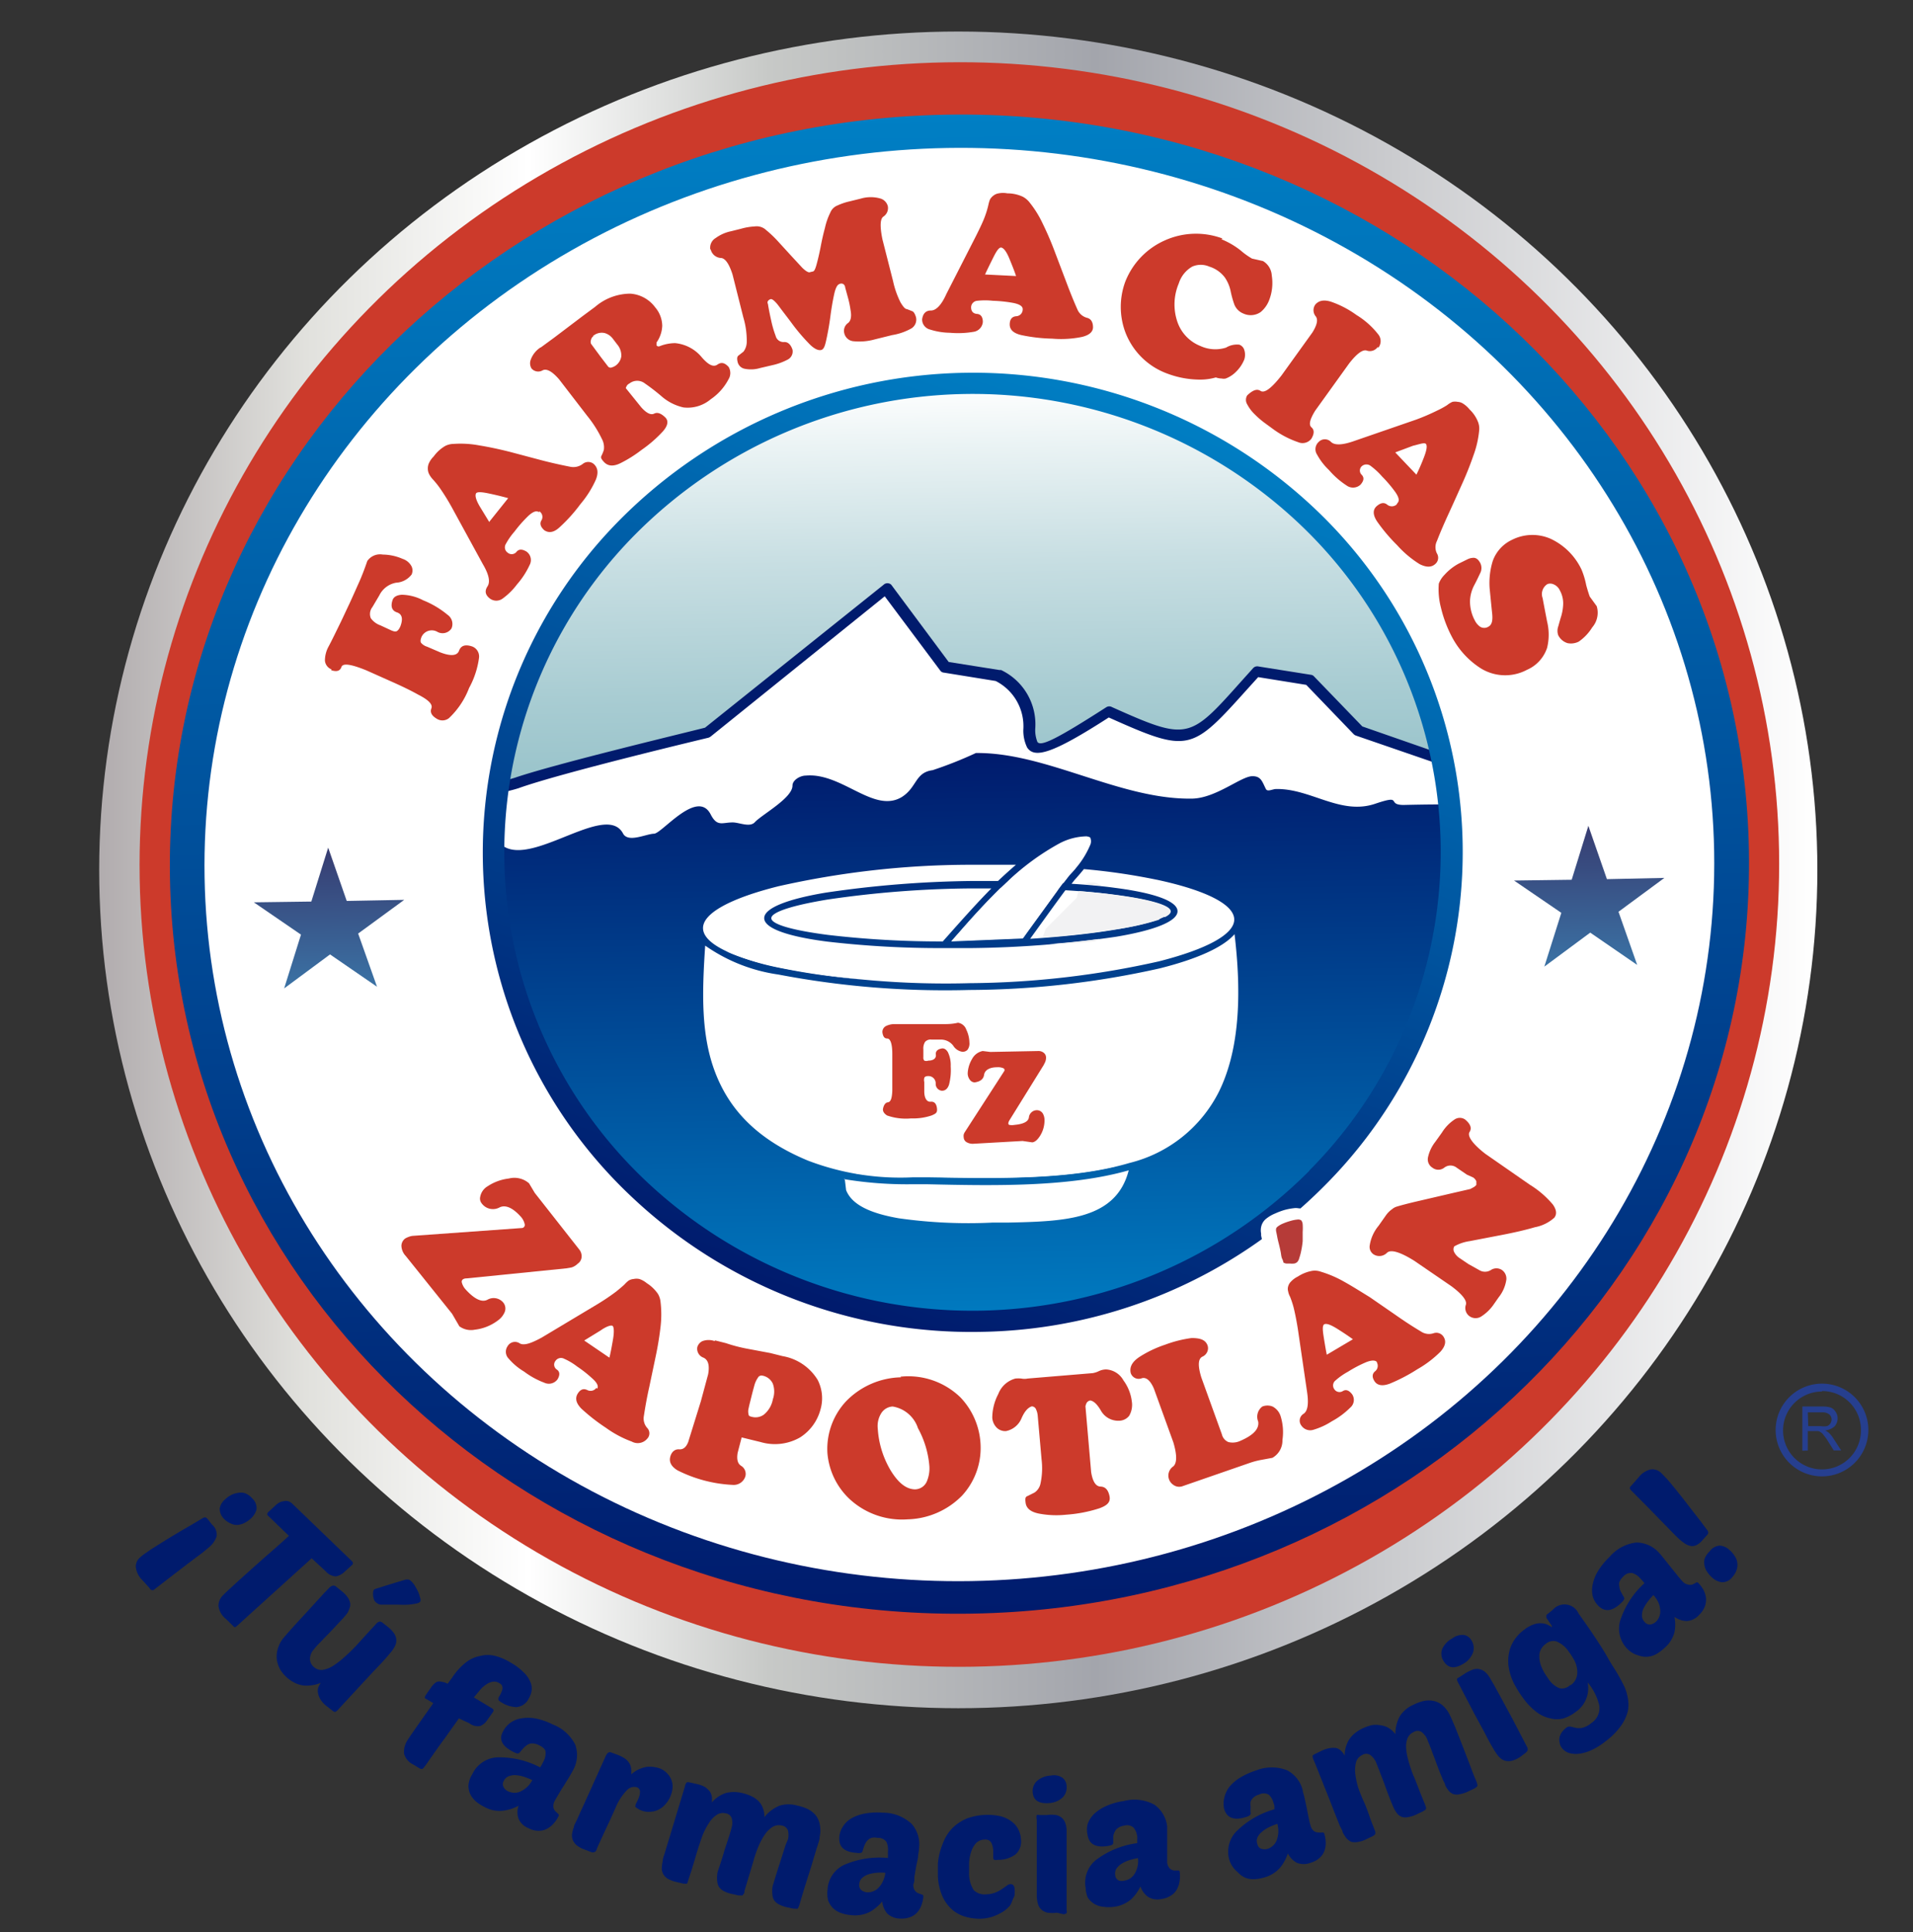
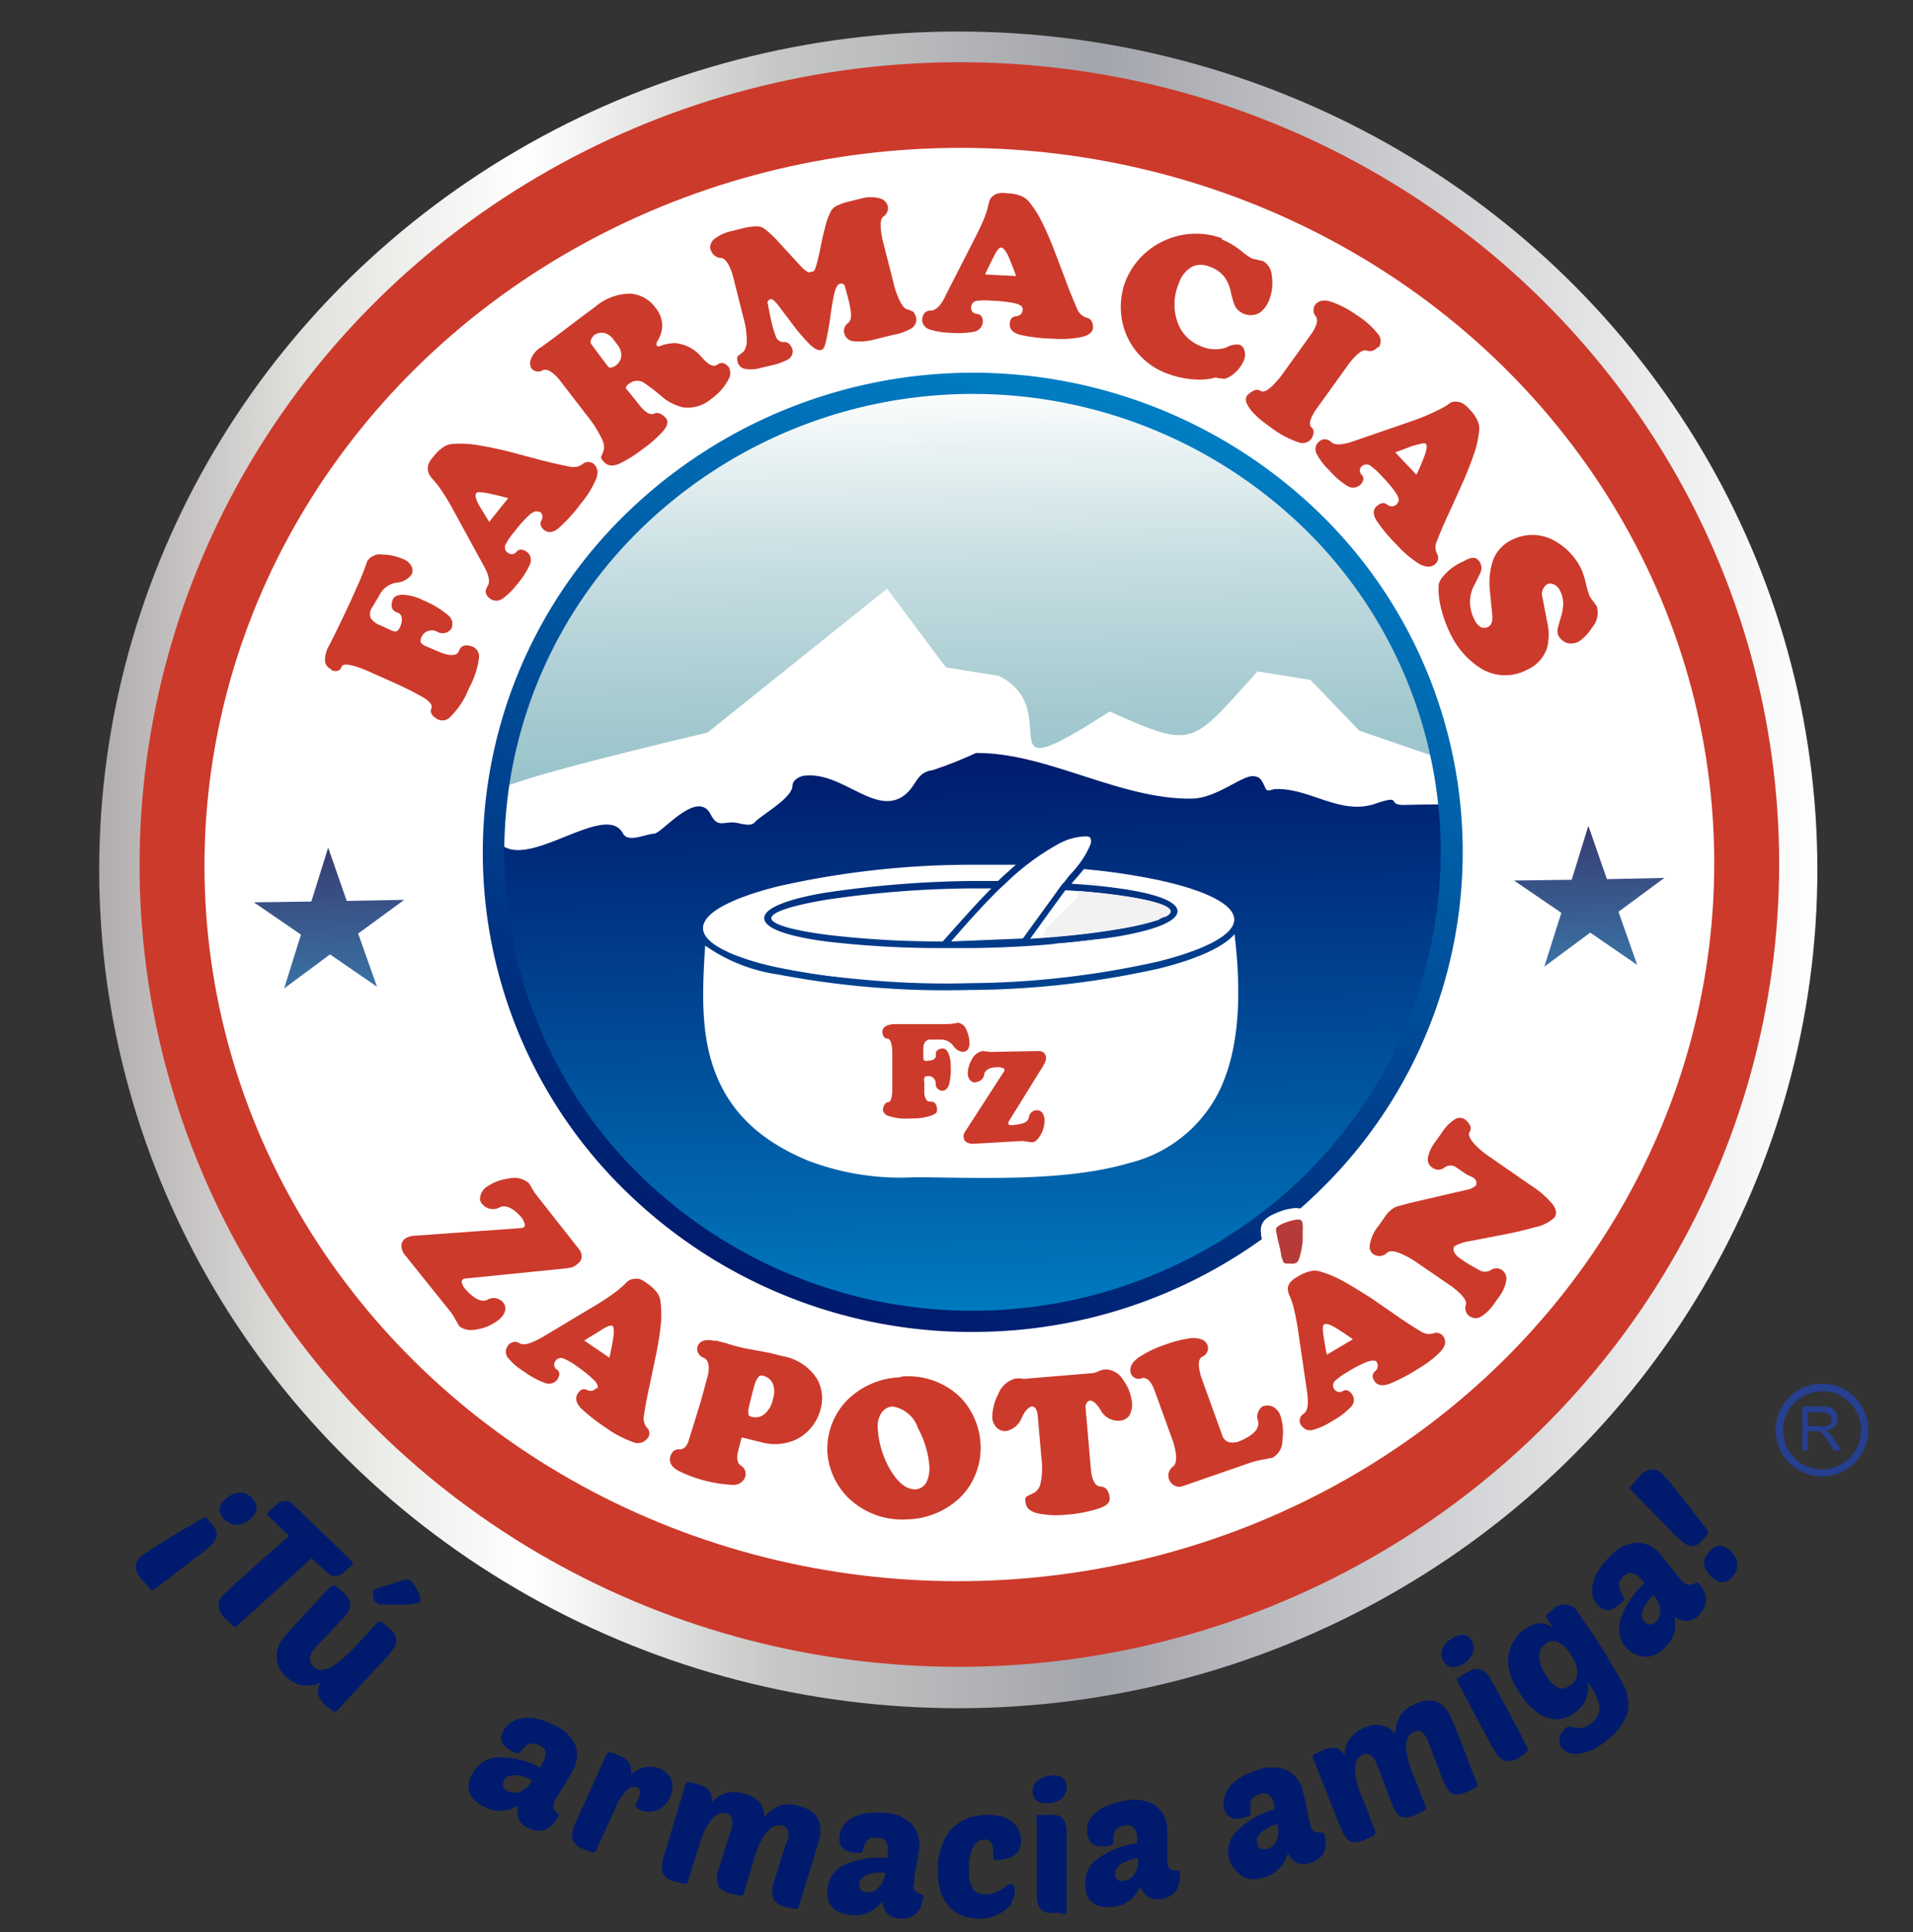
<svg xmlns="http://www.w3.org/2000/svg" xmlns:xlink="http://www.w3.org/1999/xlink" viewBox="0 0 123.81 125">
  <rect x="0" y="0" width="123.81" height="125" fill="#333333" stroke="none" />
  <linearGradient id="a" gradientUnits="userSpaceOnUse" x1="6.42" x2="117.62" y1="56.28" y2="56.28">
    <stop offset="0" stop-color="#b1acae" />
    <stop offset=".12" stop-color="#e1e1dd" />
    <stop offset=".25" stop-color="#fff" />
    <stop offset=".39" stop-color="#c7c9c7" />
    <stop offset=".58" stop-color="#a3a5ac" />
    <stop offset=".75" stop-color="#cacbce" />
    <stop offset="1" stop-color="#fff" />
  </linearGradient>
  <linearGradient id="b" gradientTransform="matrix(1 -.017 .017 1 120.48 -210.83)" gradientUnits="userSpaceOnUse" x1="-62.98" x2="-62.98" y1="314.17" y2="217.18">
    <stop offset="0" stop-color="#001b6d" />
    <stop offset="1" stop-color="#007fc4" />
  </linearGradient>
  <linearGradient id="c" gradientTransform="matrix(1 -.017 .017 1 120.48 -210.83)" gradientUnits="userSpaceOnUse" x1="-103.82" x2="-103.82" y1="262.49" y2="274.36">
    <stop offset="0" stop-color="#373469" />
    <stop offset="1" stop-color="#3b7aac" />
  </linearGradient>
  <linearGradient id="d" x1="-22.25" x2="-22.25" xlink:href="#c" y1="262.49" y2="274.37" />
  <linearGradient id="e" gradientTransform="matrix(1 -.017 .017 1 120.48 -210.83)" gradientUnits="userSpaceOnUse" x1="-62.12" x2="-62.12" y1="295.27" y2="234.58">
    <stop offset="0" stop-color="#72acb6" />
    <stop offset=".21" stop-color="#75aeb8" />
    <stop offset=".37" stop-color="#7fb4bd" />
    <stop offset=".53" stop-color="#90bec6" />
    <stop offset=".67" stop-color="#a8ccd2" />
    <stop offset=".81" stop-color="#c7dee2" />
    <stop offset=".94" stop-color="#ecf4f5" />
    <stop offset="1" stop-color="#fff" />
  </linearGradient>
  <clipPath id="f">
    <path clip-rule="evenodd" d="m62.42 24.8c17.13-.3 31.25 13.05 31.58 29.81s-13.4 30.58-30.53 30.87-31.24-13-31.53-29.8 13.36-30.58 30.48-30.88z" />
  </clipPath>
  <linearGradient id="g" gradientTransform="matrix(1 -.017 .017 1 120.48 -210.83)" gradientUnits="userSpaceOnUse" x1="-108.65" x2="-18.46" y1="258.85" y2="258.85">
    <stop offset="0" stop-color="#fff" />
    <stop offset="1" stop-color="#fff" />
  </linearGradient>
  <linearGradient id="h" x1="-61.49" x2="-61.49" xlink:href="#b" y1="258.56" y2="296.75" />
  <linearGradient id="i" gradientTransform="matrix(.94 .34 -.34 .94 199.7 -624.78)" x1="104.19" x2="104.19" xlink:href="#b" y1="716.82" y2="654.56" />
  <linearGradient id="j" x1="12.7" x2="12.7" xlink:href="#b" y1="102.92" y2="96.58" />
  <linearGradient id="k" x1="18.49" x2="18.49" xlink:href="#b" y1="105.28" y2="97.15" />
  <linearGradient id="l" x1="22.58" x2="22.58" xlink:href="#b" y1="110.77" y2="102.16" />
  <linearGradient id="m" x1="30.25" x2="30.25" xlink:href="#b" y1="114.45" y2="107.11" />
  <linearGradient id="n" x1="33.87" x2="33.87" xlink:href="#b" y1="118.47" y2="111.15" />
  <linearGradient id="o" x1="40.23" x2="40.23" xlink:href="#b" y1="119.85" y2="113.39" />
  <linearGradient id="p" x1="47.97" x2="47.97" xlink:href="#b" y1="123.48" y2="115.31" />
  <linearGradient id="q" x1="56.68" x2="56.68" xlink:href="#b" y1="124.15" y2="117.33" />
  <linearGradient id="r" x1="63.37" x2="63.37" xlink:href="#b" y1="124.14" y2="117.42" />
  <linearGradient id="s" x1="67.95" x2="67.95" xlink:href="#b" y1="123.73" y2="114.84" />
  <linearGradient id="t" x1="73.35" x2="73.35" xlink:href="#b" y1="123.44" y2="116.46" />
  <linearGradient id="u" x1="82.36" x2="82.36" xlink:href="#b" y1="121.49" y2="114.29" />
  <linearGradient id="v" x1="90.32" x2="90.32" xlink:href="#b" y1="119.15" y2="109.9" />
  <linearGradient id="w" x1="96.09" x2="96.09" xlink:href="#b" y1="113.96" y2="105.74" />
  <linearGradient id="x" x1="101.49" x2="101.49" xlink:href="#b" y1="113.45" y2="103.82" />
  <linearGradient id="y" x1="106.68" x2="106.68" xlink:href="#b" y1="107.23" y2="99.8" />
  <linearGradient id="z" x1="108.97" x2="108.97" xlink:href="#b" y1="102.38" y2="95.07" />
  <ellipse cx="62.02" cy="56.28" fill="url(#a)" rx="55.6" ry="54.24" />
  <ellipse cx="62.1" cy="55.91" fill="#cc3a2b" rx="53.05" ry="51.9" transform="matrix(1 -.017 .017 1 -.96 1.08)" />
-   <path d="m62.94 104.4c28.21-.48 50.72-22.6 50.25-49.37s-23.71-48.1-51.93-47.61-50.72 22.58-50.26 49.37 23.72 48.1 51.94 47.61z" fill="url(#b)" fill-rule="evenodd" />
  <ellipse cx="62.1" cy="55.91" fill="#fff" rx="48.85" ry="46.36" transform="matrix(1 -.017 .017 1 -.96 1.08)" />
  <g fill-rule="evenodd">
    <path d="m21.46 43.31a.67.67 0 0 1 -.43-.56 1.89 1.89 0 0 1 .23-.91c.22-.41.45-.89.71-1.42s.47-1 .64-1.35c.24-.52.45-1 .63-1.4s.36-.87.53-1.37a1 1 0 0 1 1-.42 3.3 3.3 0 0 1 1.29.28 1 1 0 0 1 .58.49.63.63 0 0 1 0 .52 1.35 1.35 0 0 1 -1 .53 1.5 1.5 0 0 0 -1.09.82l-.45.76a.72.72 0 0 0 -.1.72 1.29 1.29 0 0 0 .62.46l.69.32c.16.07.28.1.36.06s.16-.13.24-.31c.19-.5.11-.8-.22-.91s-.43-.39-.27-.83c.08-.18.27-.29.59-.31a3.09 3.09 0 0 1 1.38.36 5.89 5.89 0 0 1 1.58.94.72.72 0 0 1 .25.88.69.69 0 0 1 -.93.21.73.73 0 0 0 -1 .32c-.09.21-.1.36 0 .44a.8.8 0 0 0 .35.21l.86.37c.68.26 1.09.22 1.21-.11s.4-.43.86-.27a.69.69 0 0 1 .43.74 5.57 5.57 0 0 1 -.64 1.94 5.24 5.24 0 0 1 -1.3 1.95.68.68 0 0 1 -.78.05c-.34-.2-.46-.42-.36-.68s-.19-.55-.86-.89q-.64-.36-1.65-.81l-1.68-.75c-1-.41-1.54-.49-1.63-.23s-.3.33-.67.21zm13.46-10.22a.43.43 0 0 1 .12.58q-.18.3.18.63c.3.21.64.15 1-.19a10.24 10.24 0 0 0 1.35-1.5 6.58 6.58 0 0 0 1-1.59c.17-.44.12-.76-.14-1a.56.56 0 0 0 -.72 0 1 1 0 0 1 -.8.18c-.61-.12-1.25-.26-1.93-.44l-2-.53c-.68-.17-1.33-.31-1.95-.41a6.57 6.57 0 0 0 -1.67-.1 1.24 1.24 0 0 0 -.54.13 2.41 2.41 0 0 0 -.75.68 1.48 1.48 0 0 0 -.32.46.85.85 0 0 0 -.06.36.78.78 0 0 0 .08.32 1.5 1.5 0 0 0 .23.33 5.6 5.6 0 0 1 .47.58 14.12 14.12 0 0 1 .78 1.26l2 3.66q.59 1 .3 1.44t.15.78a.69.69 0 0 0 .84 0 4.34 4.34 0 0 0 .92-.91 5.18 5.18 0 0 0 .82-1.26.67.67 0 0 0 -.2-.86c-.28-.17-.49-.17-.64 0a.4.4 0 0 1 -.58.07.42.42 0 0 1 -.12-.57 4.41 4.41 0 0 1 .56-.8 8.56 8.56 0 0 1 .88-1c.3-.28.53-.37.69-.26zm-3.27.66-.61-1c-.23-.4-.3-.66-.24-.81s.43-.1.9 0 .87.2 1.19.29l-1.24 1.55zm3.35-11.27.86-.63 1.85-1.4.81-.6a3.51 3.51 0 0 1 2.28-.85 2.18 2.18 0 0 1 1.6.88 1.88 1.88 0 0 1 .46 1.2 2 2 0 0 1 -.37 1.08v.18a.16.16 0 0 0 .2.06 2.77 2.77 0 0 1 1-.2 2.54 2.54 0 0 1 1.74.93c.42.48.74.64 1 .46s.47-.12.72.14a.77.77 0 0 1 0 .81 3.55 3.55 0 0 1 -1.15 1.29 2.31 2.31 0 0 1 -1.77.53 3.22 3.22 0 0 1 -1.38-.69 13.05 13.05 0 0 0 -1.11-.86.81.81 0 0 0 -1 0 .42.42 0 0 0 -.16.13.89.89 0 0 0 -.08.17l1 1.24c.34.38.62.52.84.41s.46 0 .71.24.15.56-.13.89a8.2 8.2 0 0 1 -1.4 1.22 8.19 8.19 0 0 1 -1.35.85c-.46.23-.82.21-1.08-.07s-.19-.33-.15-.43a2.32 2.32 0 0 0 .14-.35 1.13 1.13 0 0 0 -.12-.7 7.59 7.59 0 0 0 -.96-1.51l-1.81-2.35c-.45-.52-.81-.72-1.07-.59a.57.57 0 0 1 -.72-.12.65.65 0 0 1 -.06-.54 1.6 1.6 0 0 1 .64-.82zm3.42-.74a.39.39 0 0 0 -.17.25.37.37 0 0 0 0 .25l.62.84.49.64a.21.21 0 0 0 .24.05.83.83 0 0 0 .25-.12.9.9 0 0 0 .36-.59 1.1 1.1 0 0 0 -.26-.77l-.29-.38a1 1 0 0 0 -.52-.36.86.86 0 0 0 -.76.19zm7.58-5.59a.72.72 0 0 0 .64.54c.29 0 .55.38.77 1.07l.7 2.78a5.25 5.25 0 0 1 .22 1.56 1.07 1.07 0 0 1 -.21.65l-.32.25c-.1.07-.11.21-.06.42a.58.58 0 0 0 .46.44 2.07 2.07 0 0 0 1-.05l.77-.18a3.92 3.92 0 0 0 1-.36.59.59 0 0 0 .32-.65c-.12-.35-.31-.51-.56-.49a.52.52 0 0 1 -.53-.4 6.67 6.67 0 0 1 -.29-1c-.09-.4-.16-.75-.21-1.07a.17.17 0 0 1 0-.18.31.31 0 0 1 .2-.13c.1 0 .29.16.54.5s.56.73.89 1.18a12.56 12.56 0 0 0 1 1.17c.31.33.58.48.79.45s.28-.3.37-.72.18-.9.25-1.44.15-1 .24-1.42.2-.64.34-.69a.27.27 0 0 1 .26 0 .29.29 0 0 1 .12.22l.2.73a6.21 6.21 0 0 1 .15.75c.08.43 0 .71-.18.83a.62.62 0 0 0 -.22.68.67.67 0 0 0 .62.49 3.73 3.73 0 0 0 1.34-.12l1.13-.28a3.75 3.75 0 0 0 1.26-.44.67.67 0 0 0 .28-.73c-.07-.22-.15-.35-.25-.38l-.33-.13c-.13 0-.27-.19-.42-.44a5.79 5.79 0 0 1 -.48-1.37l-.69-2.71c-.17-.84-.15-1.33.07-1.47a.66.66 0 0 0 .28-.67.7.7 0 0 0 -.46-.49 2.27 2.27 0 0 0 -1.29 0l-.73.18a3.87 3.87 0 0 0 -.77.26.82.82 0 0 0 -.47.46 4.27 4.27 0 0 0 -.35 1c-.11.4-.2.81-.28 1.23s-.17.79-.25 1.09-.15.46-.23.49l-.25.06c-.09 0-.25-.09-.47-.31l-.74-.8-.85-.93a7.1 7.1 0 0 0 -.73-.69.89.89 0 0 0 -.74-.24 4 4 0 0 0 -.89.15l-.64.16a2.57 2.57 0 0 0 -1 .44.72.72 0 0 0 -.35.73zm20.19 3.85c0-.19-.21-.32-.61-.4a8.9 8.9 0 0 0 -1.33-.14 4.51 4.51 0 0 0 -1 0 .43.43 0 0 0 -.4.42c0 .27.14.41.38.43s.37.18.38.5a.7.7 0 0 1 -.61.66 5.88 5.88 0 0 1 -1.52.06 4.45 4.45 0 0 1 -1.29-.21.67.67 0 0 1 -.51-.66q.08-.57.57-.57c.33 0 .68-.35 1-1.07l1.9-3.72c.29-.58.49-1 .61-1.34a5.65 5.65 0 0 0 .21-.71 2.08 2.08 0 0 1 .1-.34.8.8 0 0 1 .22-.25.72.72 0 0 1 .34-.15 1.49 1.49 0 0 1 .57 0 2.35 2.35 0 0 1 1 .22 1.39 1.39 0 0 1 .42.35 6.74 6.74 0 0 1 .87 1.4c.27.55.53 1.15.77 1.79l.74 1.95c.24.64.48 1.24.73 1.8a.94.94 0 0 0 .61.54c.26.06.39.26.4.59s-.26.54-.72.65a6.74 6.74 0 0 1 -1.92.11 10.66 10.66 0 0 1 -2-.23c-.51-.12-.76-.35-.75-.71s.19-.49.42-.51a.44.44 0 0 0 .42-.43zm-2.43-2.24 2 .1c-.1-.31-.25-.68-.43-1.12s-.35-.67-.51-.72-.34.25-.54.65-.38.77-.53 1.09zm15.29-2.28a5 5 0 0 1 1.24.72 4.78 4.78 0 0 0 .74.53l.71.16a1.16 1.16 0 0 1 .57.94 3.07 3.07 0 0 1 -.17 1.59 1.86 1.86 0 0 1 -.55.77 1.13 1.13 0 0 1 -1.11.1 1.05 1.05 0 0 1 -.59-.58 6.28 6.28 0 0 1 -.24-.86 2.44 2.44 0 0 0 -.38-.9 2 2 0 0 0 -1-.7 1.38 1.38 0 0 0 -1.11 0 1.92 1.92 0 0 0 -.87 1.09 3.48 3.48 0 0 0 -.08 2.51 2.58 2.58 0 0 0 1.49 1.54 2.3 2.3 0 0 0 1.65.1 1.37 1.37 0 0 1 .86-.19.52.52 0 0 1 .32.34 1 1 0 0 1 0 .62 2.34 2.34 0 0 1 -.53.79 1.89 1.89 0 0 1 -.67.44.62.62 0 0 1 -.26 0 1.18 1.18 0 0 1 -.38-.07 3.68 3.68 0 0 1 -1.09.14 6.05 6.05 0 0 1 -2-.37 4.59 4.59 0 0 1 -2.77-2.7 4.71 4.71 0 0 1 0-3.27 4.87 4.87 0 0 1 2.59-2.68 4.92 4.92 0 0 1 3.7-.11zm10.17 7a.69.69 0 0 0 0-.82 5.26 5.26 0 0 0 -1.43-1.28 6.25 6.25 0 0 0 -1.65-.86c-.45-.14-.77-.08-1 .17a.62.62 0 0 0 0 .76c.18.21.11.56-.2 1.06l-2 2.78c-.65.83-1.1 1.17-1.36 1s-.55 0-.86.29a.55.55 0 0 0 0 .58 2.49 2.49 0 0 0 .48.64 5.58 5.58 0 0 0 .66.57l.52.38a6.06 6.06 0 0 0 1.64.86.72.72 0 0 0 .85-.22q.3-.5 0-.75c-.18-.17-.09-.52.25-1.07l2.2-3.06c.5-.64.88-.91 1.13-.83a.62.62 0 0 0 .71-.22zm1.23 10.06c.14-.15.08-.38-.15-.71a8.38 8.38 0 0 0 -.85-1 4.54 4.54 0 0 0 -.72-.67.45.45 0 0 0 -.59 0 .38.38 0 0 0 0 .57c.16.18.13.38-.09.63a.71.71 0 0 1 -.9.05 5.34 5.34 0 0 1 -1.14-1 4 4 0 0 1 -.77-1 .63.63 0 0 1 .1-.81.55.55 0 0 1 .81 0c.24.22.74.2 1.5-.07l4-1.38a14 14 0 0 0 1.35-.58 5.43 5.43 0 0 0 .66-.36 1.57 1.57 0 0 1 .34-.21.86.86 0 0 1 .34 0 .7.7 0 0 1 .36.12 1.69 1.69 0 0 1 .41.37 2.22 2.22 0 0 1 .56.84 1.19 1.19 0 0 1 .06.54 6.38 6.38 0 0 1 -.37 1.6c-.2.58-.44 1.19-.72 1.81s-.56 1.25-.85 1.88-.55 1.22-.79 1.84a.9.9 0 0 0 0 .81.53.53 0 0 1 -.12.69c-.25.22-.58.21-1 0a6.71 6.71 0 0 1 -1.46-1.23 11.06 11.06 0 0 1 -1.3-1.54c-.28-.43-.28-.77 0-1s.48-.22.66-.08a.47.47 0 0 0 .6 0zm-.15-3.27 1.37 1.44c.15-.3.31-.66.48-1.1s.23-.73.15-.87-.42 0-.85.1zm12.06 7.59a4.16 4.16 0 0 0 -2-2 2.93 2.93 0 0 0 -2.49.06 2.4 2.4 0 0 0 -1.26 1.38 4.81 4.81 0 0 0 -.2 1.77c.06.6.11 1.13.16 1.59s0 .75-.23.88a.51.51 0 0 1 -.56 0 1.1 1.1 0 0 1 -.32-.38 2.61 2.61 0 0 1 -.32-1.31 2.38 2.38 0 0 1 .28-1c.15-.28.27-.54.38-.77a.73.73 0 0 0 0-.66c-.12-.22-.26-.33-.43-.33a.92.92 0 0 0 -.38.09l-.57.28a3.39 3.39 0 0 0 -.93.73 1.62 1.62 0 0 0 -.37.57 4.67 4.67 0 0 0 .14 1.56 8 8 0 0 0 .68 1.83 5.38 5.38 0 0 0 1.88 2.08 3 3 0 0 0 3 .11 2.36 2.36 0 0 0 1.31-1.43 3.57 3.57 0 0 0 0-1.69c-.11-.57-.21-1.08-.29-1.52a.76.76 0 0 1 .31-.91.52.52 0 0 1 .36 0 .78.78 0 0 1 .44.4 1.75 1.75 0 0 1 .22.87 3.18 3.18 0 0 1 -.12.78c-.08.25-.14.48-.2.69a.85.85 0 0 0 0 .57 1 1 0 0 0 .6.51 1.11 1.11 0 0 0 .73-.1 3.1 3.1 0 0 0 .87-.92 1.45 1.45 0 0 0 .29-1.37l-.45-.62c-.06-.16-.14-.41-.23-.74a5.18 5.18 0 0 0 -.3-1z" fill="#cc3a2b" />
    <path d="m21.24 54.84 1.2 3.45 3.72-.07-2.98 2.18 1.22 3.44-3.04-2.09-2.97 2.2 1.09-3.48-3.05-2.09 3.72-.05z" fill="url(#c)" />
    <path d="m102.8 53.43 1.2 3.45 3.72-.08-2.97 2.19 1.21 3.44-3.04-2.09-2.97 2.2 1.1-3.48-3.06-2.09 3.73-.05z" fill="url(#d)" />
    <path d="m62.42 24.8c17.13-.3 31.25 13.05 31.58 29.81s-13.4 30.58-30.53 30.87-31.24-13-31.53-29.8 13.36-30.58 30.48-30.88z" fill="url(#e)" />
    <g clip-path="url(#f)">
      <path d="m27.85 50.74a10 10 0 0 0 5.58-.1c2.78-1 12.36-3.24 12.36-3.24l11.62-9.31 3.81 5.09 3.43.55c4.5 2.27-1.35 7.8 7.17 2.3 5.52 2.47 5.23 2.2 9.57-2.59l3.42.55c1.06 1.09 2.11 2.19 3.16 3.28l5.03 1.73 3.44 1.76s3.81 4.79-.54 4.56-29.22-3.14-29.22-3.14l-11.47 1.73-13 1.74-9.53 5z" fill="url(#g)" />
-       <path d="m28.48 51.24-.5-.82a9.5 9.5 0 0 0 5.34-.1c2.65-.91 11.4-3 12.31-3.24l11.56-9.25a.36.36 0 0 1 .49 0l3.72 5 3.28.52h.11a3.89 3.89 0 0 1 2.21 3.82 2.1 2.1 0 0 0 .14.83c.21.31 1.14-.11 4.47-2.25a.36.36 0 0 1 .36 0c4.9 2.19 5 2.1 8.34-1.64l.8-.89a.36.36 0 0 1 .34-.1l3.4.54a.31.31 0 0 1 .2.11l3.12 3.23 4.91 1.71 3.44 1.76-.39.57-3.35-1.72-5-1.72a.42.42 0 0 1 -.16-.09l-3.08-3.2-3.11-.5-.67.74c-3.66 4.07-3.79 4.2-9 1.87-3.66 2.36-4.8 2.66-5.28 1.95a2.5 2.5 0 0 1 -.25-1.16 3.28 3.28 0 0 0 -1.79-3.15l-3.34-.54a.32.32 0 0 1 -.25-.14l-3.59-4.8-11.26 9.07a.55.55 0 0 1 -.15.08s-9.54 2.27-12.3 3.27a10.2 10.2 0 0 1 -5.07.24z" fill="#001b6d" />
      <path d="m31.75 61c0 .85.46 1.39.48 2.43l.06.49.39.35a19.05 19.05 0 0 0 2.71 6.33 3.44 3.44 0 0 1 .88 1.4 3.2 3.2 0 0 0 .82 1.43 5.35 5.35 0 0 0 1.08 1.18c.39.35.45 1.21 1.11 1.25.23.87.58.8 1.17 1.31s.16.73 1.07 1.4c.41.29.84.78 1.32 1.14s.94.69 1.42 1.06a9.71 9.71 0 0 0 1.44 1 5.82 5.82 0 0 1 1.58.89 21.57 21.57 0 0 0 3.24 1.68c.13 0 1.68.7 1.73.74 1.06.72.9.24 1.88.58a9.22 9.22 0 0 0 4.13.79 7.88 7.88 0 0 1 2 .42 17.38 17.38 0 0 0 2.42 0c1.67.09 3 0 4.77-.08h.33v-.21a23.06 23.06 0 0 0 6-1.25l1.08-.15c.14-.37 2.58-1.32 3.19-1.39l1.27-.79-.06-.09h.44a9.48 9.48 0 0 0 1.71-1.2c.46 0 1.8-1.22 2.13-1.55a9.89 9.89 0 0 1 1.09-.74c.13-.07.74-.7.94-.89.52-.49 1.26-1.5 1.77-1.88.84-.63 1.36-.91 1.66-2.08l.4-.47.72-1.43c1.15-.33 2-3.42 2.69-3.69 0-1.43 1.06-1.76 1-3.52.53-.81.44-1.41.73-1.82a3.63 3.63 0 0 0 .46-2.13l.33-.11.54-4.27v-3.92c0-.53-.33-.4-.34-1 0-.24-3.85-.15-4.68-.13-1.16 0 0-.7-1.84-.08-2.25.77-4.19-1-6.43-.95-.21 0-.55.2-.65 0-.24-.47-.31-.84-.88-.83-.72 0-2.35 1.42-3.89 1.45-4.67.08-9.43-3-14-2.95a26.17 26.17 0 0 1 -2.8 1.11c-1.15.15-1 1.11-2 1.74-1.67 1-3.54-1.2-5.67-1.39a3.25 3.25 0 0 0 -.54 0c-.35 0-.86.28-.86.65 0 .81-2 1.88-2.45 2.38-.33.33-1 0-1.42 0-.68 0-1 .3-1.42-.51-.86-1.7-3.16 1.23-3.67 1.24s-1.66.6-2 0c-1.21-2.35-7.09 3.29-8.36 0-.33.09-.43.21-.43.64v1h-.22z" fill="url(#h)" />
    </g>
    <path d="m63.49 86.17a32 32 0 0 0 22.26-9.48 30.55 30.55 0 0 0 -.75-43.87 32.21 32.21 0 0 0 -44.84.77 30.56 30.56 0 0 0 .76 43.88 32 32 0 0 0 22.58 8.7zm21.26-10.43a30.79 30.79 0 0 1 -42.87.74 29.22 29.22 0 0 1 -.73-41.94 30.79 30.79 0 0 1 42.85-.74 29.22 29.22 0 0 1 .73 41.94z" fill="url(#i)" />
-     <path d="m54.67 76.25.09.75c.39 1 1.69 1.52 3.4 1.82a32 32 0 0 0 6.07.28h1c3.63-.08 7-.16 7.82-3.38-3.83 1.09-8.63 1-13.06.9h-.94a25 25 0 0 1 -4.42-.33zm17.58-.8c-3.64.87-8.09.79-12.22.7h-.93a28.81 28.81 0 0 1 -3.71-.22l3.44-.24 9.66-.52 2.44.19z" fill="#fff" />
    <path d="m56 63.39a40.78 40.78 0 0 1 -9-1.84 16.68 16.68 0 0 0 3.48 1.07 43.75 43.75 0 0 0 5.55.77zm-10.36-2.21a10.88 10.88 0 0 0 4.73 1.87 57.5 57.5 0 0 0 12.37 1 57.07 57.07 0 0 0 12.33-1.4c2.39-.6 4.1-1.36 4.83-2.21.54 4.51.16 7.8-1 10.17a8.84 8.84 0 0 1 -5.79 4.63c-3.79 1.12-8.62 1-13.09.93h-.92a16.73 16.73 0 0 1 -6.81-1.08c-3.3-1.37-5.08-3.3-6-5.7s-.86-5.09-.65-8.21z" fill="#fff" />
    <path d="m74.87 56.92a40.89 40.89 0 0 0 -4.72-.69c-.18.22-.38.46-.61.71l-.19.24c1 .06 2 .15 2.79.26 2.51.32 4.06.85 4.07 1.51s-1.52 1.25-4 1.66a69.33 69.33 0 0 1 -9.32.73h-1.38-.42a63 63 0 0 1 -7.56-.42c-2.5-.32-4.06-.85-4.07-1.51s1.53-1.25 4-1.66a69.19 69.19 0 0 1 9.34-.75h1.79c.38-.36.77-.71 1.16-1.05-1 0-2.07 0-3.15 0a56.74 56.74 0 0 0 -12.22 1.39c-3 .75-4.9 1.72-4.88 2.72s1.91 1.9 5 2.55a56.49 56.49 0 0 0 12.26 1 57.4 57.4 0 0 0 12.24-1.41c3-.76 4.9-1.73 4.88-2.72s-1.92-1.9-5-2.56zm-5.25-.74-.41.46-.38.49c-1.11-.06-2.32-.1-3.58-.11.38-.37.78-.71 1.19-1 1.11 0 2.17.1 3.19.19zm-8.62 4.73a62.43 62.43 0 0 1 -7.4-.42c-2.26-.29-3.67-.68-3.68-1.08s1.39-.84 3.64-1.21a66.81 66.81 0 0 1 9.26-.72h1.34c-.82.83-1.6 1.7-2.37 2.56l-.79.89zm8-3.31c1.13.07 2.16.16 3 .28 2.27.29 3.68.68 3.68 1.08s-1.38.84-3.64 1.21c-1.48.24-3.31.44-5.37.57.48-.66 1.58-2.2 2.28-3.14zm-6.91 2.71c.86-1 1.73-1.94 2.66-2.85 1.31 0 2.57 0 3.72.11-.82 1.11-2 2.75-2.28 3.15l-4.63.19z" fill="#fff" />
    <path d="m69.69 58.08-2 2-.22.58c1.76-.13 3.34-.3 4.64-.52a16.59 16.59 0 0 0 2.89-.63.5.5 0 0 1 .41-.18c.24-.12.37-.25.36-.37 0-.4-1.41-.79-3.68-1.08-.68-.09-1.43-.16-2.25-.23a.84.84 0 0 0 -.14.43zm-1.78 3c.89 0 2.24-.07 2.78-.15a.64.64 0 0 0 .44-.18c-1 .13-2 .24-3.22.33zm7.09-3.08h-.12.15zm-1.75-.42-.6-.1h.47l.13.11zm-1.94-.27a1.5 1.5 0 0 0 -.51-.21h-.32a.6.6 0 0 0 -.27.1z" fill="#f2f2f3" />
    <path d="m57.11 66.8a.43.43 0 0 1 .22-.41 1.23 1.23 0 0 1 .61-.13h1.06 1 1c.3 0 .63 0 1-.09a.67.67 0 0 1 .54.45 2 2 0 0 1 .2.83.67.67 0 0 1 -.13.48.44.44 0 0 1 -.33.12.85.85 0 0 1 -.59-.4 1 1 0 0 0 -.81-.39h-.59a.48.48 0 0 0 -.42.15.81.81 0 0 0 -.11.49v.5a.29.29 0 0 0 .06.22.36.36 0 0 0 .26 0c.36 0 .52-.17.49-.39s.12-.36.42-.4c.14 0 .26.08.36.25a1.92 1.92 0 0 1 .18.91 3.75 3.75 0 0 1 -.11 1.19c-.09.26-.24.39-.46.39a.44.44 0 0 1 -.4-.47.47.47 0 0 0 -.48-.48c-.15 0-.24.05-.26.12a.58.58 0 0 0 0 .27v.6c0 .47.18.69.41.67s.37.11.41.42-.09.35-.32.46a3.74 3.74 0 0 1 -1.36.2 3.66 3.66 0 0 1 -1.55-.19c-.2-.13-.29-.28-.26-.44s.12-.39.31-.41.27-.27.29-.75c0-.32 0-.72 0-1.19s0-.88 0-1.19c0-.7-.14-1-.33-1s-.27-.14-.31-.39z" fill="#cc3a2b" />
    <path d="m62.63 69.43a2 2 0 0 1 .28-.91 1 1 0 0 1 .69-.52l.49.06 3.13-.06a.53.53 0 0 1 .35.13.39.39 0 0 1 .13.29.73.73 0 0 1 -.06.3l-.1.2-2.22 3.58c-.08.15-.08.24 0 .28a.93.93 0 0 0 .34 0q.87-.08.93-.48a.52.52 0 0 1 .49-.47.45.45 0 0 1 .41.21.83.83 0 0 1 .11.42 1.86 1.86 0 0 1 -.27 1c-.18.29-.35.43-.52.45l-.63-.09-3.18.18a.78.78 0 0 1 -.47-.12.38.38 0 0 1 -.16-.3.51.51 0 0 1 0-.17.59.59 0 0 1 .07-.16l2.56-3.96a.13.13 0 0 0 -.07-.18.87.87 0 0 0 -.39-.06c-.53 0-.81.21-.85.49s-.25.44-.61.49a.39.39 0 0 1 -.27-.12.69.69 0 0 1 -.18-.48z" fill="#cc3a2b" />
    <path d="m31.56 76.75a3.14 3.14 0 0 1 1.37-.5 1.44 1.44 0 0 1 1.31.31l.37.62 2.87 3.65a.7.7 0 0 1 .16.52.57.57 0 0 1 -.25.41 1 1 0 0 1 -.39.24l-.34.06-6.45.65c-.25 0-.36.12-.32.27a1.06 1.06 0 0 0 .24.44c.58.64 1.06.86 1.42.67a.81.81 0 0 1 1 .16.61.61 0 0 1 .1.67 1.27 1.27 0 0 1 -.41.5 3.06 3.06 0 0 1 -1.51.61 1.27 1.27 0 0 1 -1-.22l-.47-.81-3-3.74a1 1 0 0 1 -.28-.66.61.61 0 0 1 .23-.46 1 1 0 0 1 .23-.11.92.92 0 0 1 .26-.07l7.1-.51a.2.2 0 0 0 .16-.24 1.06 1.06 0 0 0 -.28-.52c-.53-.58-1-.76-1.37-.56a.9.9 0 0 1 -1.14-.28.49.49 0 0 1 -.09-.42 1 1 0 0 1 .48-.68z" fill="#cc3a2b" />
    <path d="m38.65 89.85c.1-.16 0-.38-.3-.65a8 8 0 0 0 -1-.79 4 4 0 0 0 -.84-.5.43.43 0 0 0 -.56.14.38.38 0 0 0 .09.56c.19.13.21.34.05.62a.69.69 0 0 1 -.86.23 5.17 5.17 0 0 1 -1.31-.72 4 4 0 0 1 -1-.84.63.63 0 0 1 -.07-.8.55.55 0 0 1 .78-.19c.27.17.75 0 1.43-.37l3.59-2.15a14.56 14.56 0 0 0 1.22-.82c.26-.21.45-.37.56-.48a1.73 1.73 0 0 1 .26-.24.75.75 0 0 1 .32-.1.86.86 0 0 1 .37 0 1.49 1.49 0 0 1 .48.27 2.5 2.5 0 0 1 .72.69 1.26 1.26 0 0 1 .17.52 6.82 6.82 0 0 1 0 1.62c-.07.6-.17 1.23-.31 1.89l-.42 2c-.15.66-.26 1.29-.35 1.88a.92.92 0 0 0 .22.77.5.5 0 0 1 0 .69.8.8 0 0 1 -1 .19 6.92 6.92 0 0 1 -1.67-.89 12.2 12.2 0 0 1 -1.58-1.23c-.36-.36-.44-.69-.24-1s.42-.31.62-.21a.46.46 0 0 0 .58-.15zm-.84-3.12 1.63 1.11c.08-.31.15-.7.23-1.16s.07-.75 0-.87-.42 0-.8.27z" fill="#cc3a2b" />
    <path d="m46.27 86.72.71.18a10.1 10.1 0 0 0 1.43.37l1.44.27.8.2a3.31 3.31 0 0 1 2.27 1.54 2.6 2.6 0 0 1 .18 1.92 3.07 3.07 0 0 1 -1.32 1.8 3.27 3.27 0 0 1 -2.55.3l-1.23-.3-.26 1c-.07.42 0 .7.23.84a.61.61 0 0 1 .27.68.79.79 0 0 1 -.83.55 8.84 8.84 0 0 1 -3.56-.94c-.4-.24-.56-.54-.47-.88s.32-.5.58-.48.45-.14.58-.47l.82-2.64.47-1.74q.16-.87-.3-1.08a.61.61 0 0 1 -.4-.68.62.62 0 0 1 .33-.39 1.16 1.16 0 0 1 .8 0zm3.06 2.28a.26.26 0 0 0 -.28.14 1.59 1.59 0 0 0 -.22.47c-.06.22-.13.47-.2.76s-.14.54-.18.75a.77.77 0 0 0 0 .4c0 .08.08.12.18.14a.92.92 0 0 0 .8-.13 1.66 1.66 0 0 0 .59-1 1.49 1.49 0 0 0 0-1 .91.91 0 0 0 -.69-.53z" fill="#cc3a2b" />
    <path d="m58.28 89.07a4.84 4.84 0 0 1 3.88 1.34 4.72 4.72 0 0 1 1.3 3 4.55 4.55 0 0 1 -1.2 3.36 5.12 5.12 0 0 1 -3.52 1.53 5 5 0 0 1 -3.74-1.3 4.59 4.59 0 0 1 -1.45-3 4.52 4.52 0 0 1 1.21-3.34 5.11 5.11 0 0 1 3.56-1.55zm-1.47 3.37a6 6 0 0 0 .83 2.69c.49.8 1 1.22 1.58 1.23a.85.85 0 0 0 .76-.5 2.17 2.17 0 0 0 .17-1 6.13 6.13 0 0 0 -.74-2.46 2.07 2.07 0 0 0 -1.64-1.4.93.93 0 0 0 -.72.41 1.56 1.56 0 0 0 -.24 1.03z" fill="#cc3a2b" />
    <path d="m64.22 91.72a3.35 3.35 0 0 1 .39-1.53 1.64 1.64 0 0 1 1.11-1 2 2 0 0 1 .38 0 1 1 0 0 0 .41 0l4.21-.35a1.45 1.45 0 0 0 .4-.13 1.15 1.15 0 0 1 .46-.11 1.37 1.37 0 0 1 1.13.71 2.87 2.87 0 0 1 .54 1.35 1.41 1.41 0 0 1 -.17.94.84.84 0 0 1 -.66.32 1.28 1.28 0 0 1 -1.16-.64c-.23-.4-.46-.63-.69-.67a.33.33 0 0 0 -.26.19 1.56 1.56 0 0 0 -.06.18l.37 4.27c.1.61.3.92.61.93s.5.22.58.63-.2.61-.67.78a9 9 0 0 1 -2.14.41 6 6 0 0 1 -1.8-.08c-.5-.11-.77-.33-.82-.68s0-.4.15-.46l.42-.21a.92.92 0 0 0 .39-.58 4.71 4.71 0 0 0 .07-1.57l-.25-2.84a1.19 1.19 0 0 0 -.1-.38.31.31 0 0 0 -.28-.21c-.26.08-.48.34-.67.78a1.38 1.38 0 0 1 -1 .82.79.79 0 0 1 -.58-.2 1 1 0 0 1 -.31-.67z" fill="#cc3a2b" />
    <path d="m73.18 88.83c-.09-.39.1-.74.6-1.06a7.34 7.34 0 0 1 1.63-.77 7.77 7.77 0 0 1 1.71-.43c.51 0 .84.09 1 .4s0 .67-.29.8-.32.57-.08 1.35l1.33 3.68a.72.72 0 0 0 .42.5 1.18 1.18 0 0 0 .78-.08c.85-.37 1.23-.78 1.15-1.25a.82.82 0 0 1 .27-.97.9.9 0 0 1 .66 0 1.06 1.06 0 0 1 .52.62 3.49 3.49 0 0 1 .12 1.55 1.28 1.28 0 0 1 -.65 1.15l-.7.13a5 5 0 0 0 -.74.19l-4.39 1.52a.64.64 0 0 1 -.58-.09.72.72 0 0 1 0-1.2c.24-.22.24-.74 0-1.55l-1.26-3.48c-.23-.53-.5-.75-.78-.67a.54.54 0 0 1 -.72-.34z" fill="#cc3a2b" />
    <path d="m89.13 88.14c-.11-.15-.36-.15-.73 0a8.14 8.14 0 0 0 -1.16.61 4.31 4.31 0 0 0 -.8.56.41.41 0 0 0 -.09.56.4.4 0 0 0 .56.13q.3-.18.6.21a.65.65 0 0 1 -.12.86 5.16 5.16 0 0 1 -1.2.89 4.54 4.54 0 0 1 -1.17.54.69.69 0 0 1 -.79-.26.52.52 0 0 1 .14-.77c.27-.18.34-.66.22-1.44l-.59-4.03c-.1-.63-.2-1.1-.28-1.42a6 6 0 0 0 -.23-.69 1.07 1.07 0 0 1 -.12-.34.55.55 0 0 1 0-.32.67.67 0 0 1 .18-.31 1.54 1.54 0 0 1 .45-.33 2.5 2.5 0 0 1 .94-.37 1.16 1.16 0 0 1 .55.06 7.23 7.23 0 0 1 1.51.65c.54.3 1.09.65 1.66 1l1.68 1.16c.57.4 1.11.75 1.63 1.06a.93.93 0 0 0 .81.11.55.55 0 0 1 .66.25c.17.28.1.59-.21.94a7 7 0 0 1 -1.5 1.14 11.12 11.12 0 0 1 -1.78.93c-.48.18-.82.12-1-.17s-.12-.5.06-.64a.45.45 0 0 0 .09-.58zm-3.26-.49 1.69-1c-.26-.19-.6-.42-1-.67s-.67-.36-.83-.31-.13.39-.06.83.13.81.2 1.15z" fill="#cc3a2b" />
    <path d="m96.13 74.65 2.88 2a6.16 6.16 0 0 1 1.49 1.28c.24.34.27.62.1.85a2.59 2.59 0 0 1 -1.26.62c-.65.19-1.36.35-2.14.5l-2.08.4a2.83 2.83 0 0 0 -1 .34.39.39 0 0 0 0 .38 1 1 0 0 0 .35.38l.56.38.7.39a.71.71 0 0 0 .76 0 .65.65 0 0 1 .72 0 .68.68 0 0 1 .28.63 2.37 2.37 0 0 1 -.5 1.14l-.3.43a2.84 2.84 0 0 1 -.8.79.68.68 0 0 1 -.78 0 .65.65 0 0 1 -.24-.74c.09-.26-.22-.67-.93-1.2l-2.41-1.65c-.93-.58-1.53-.75-1.77-.51a.69.69 0 0 1 -.87.09.58.58 0 0 1 -.24-.58 2.59 2.59 0 0 1 .57-1.26l.5-.71a1.65 1.65 0 0 1 .38-.37.83.83 0 0 1 .32-.17c.3-.09.65-.18 1.06-.28l1.29-.3 1.29-.3 1.09-.25.19-.1a.63.63 0 0 0 .21-.17s0-.13 0-.23a.57.57 0 0 0 -.21-.25l-.4-.18-.66-.45a.65.65 0 0 0 -.81 0 .62.62 0 0 1 -.76 0 .63.63 0 0 1 -.29-.67 2.45 2.45 0 0 1 .47-1l.43-.6a2.76 2.76 0 0 1 .82-.85.6.6 0 0 1 .68 0c.35.29.45.56.29.81s.18.76 1.02 1.41z" fill="#cc3a2b" />
    <path d="m65.24 57-.46.43c-.93.91-1.8 1.89-2.66 2.85l-.53.6 4.63-.19c.28-.4 1.46-2 2.28-3.15l.32-.43.38-.49a5.78 5.78 0 0 0 1.38-2 .6.6 0 0 0 0-.38c0-.07-.12-.11-.26-.13a3.89 3.89 0 0 0 -1.74.45 15.89 15.89 0 0 0 -3.34 2.44z" fill="#fff" />
  </g>
  <path d="m83.09 82.12h-.12l-.29-.12-.09-.08-.35-1.47-.15-.72v-.23a.57.57 0 0 1 .22-.34 2.07 2.07 0 0 1 .46-.27 4.44 4.44 0 0 1 .55-.19 2.87 2.87 0 0 1 .57-.11h.18l.49.15a.75.75 0 0 1 .21.49 2.85 2.85 0 0 1 0 .53v.62a5.93 5.93 0 0 1 -.1.63 4.12 4.12 0 0 1 -.13.53 1 1 0 0 1 -.25.44l-.09.07-.31.11a2.1 2.1 0 0 1 -.37 0z" fill="#b63b38" />
  <path d="m84 78.9a.34.34 0 0 1 .22.06.47.47 0 0 1 .09.26 3.59 3.59 0 0 1 0 .48v.6a5.4 5.4 0 0 1 -.09.6 3.4 3.4 0 0 1 -.13.49.55.55 0 0 1 -.14.27.42.42 0 0 1 -.19.09 1.27 1.27 0 0 1 -.28 0h-.23a.44.44 0 0 1 -.19-.07s0-.08-.07-.22-.07-.29-.11-.49-.09-.41-.15-.64-.09-.46-.14-.67a.59.59 0 0 1 0-.17.27.27 0 0 1 .1-.13 1.48 1.48 0 0 1 .35-.2 4 4 0 0 1 .49-.17 2.23 2.23 0 0 1 .48-.09zm0-.74h-.18a4.11 4.11 0 0 0 -.67.12 4.62 4.62 0 0 0 -.62.23 2.32 2.32 0 0 0 -.57.33.91.91 0 0 0 -.34.55 1.05 1.05 0 0 0 0 .42v.13l.11.52v.14l.11.51.12.5a.94.94 0 0 0 .3.59 1.31 1.31 0 0 0 .63.28 2.86 2.86 0 0 0 .42 0 2.61 2.61 0 0 0 .54 0 1.39 1.39 0 0 0 .6-.28 1.31 1.31 0 0 0 .37-.6c0-.16.09-.35.14-.57s.07-.42.1-.65 0-.45 0-.65a3.53 3.53 0 0 0 0-.58 1 1 0 0 0 -.34-.71 1.29 1.29 0 0 0 -.84-.27z" fill="#fff" />
  <path d="m13.72 98.64a.84.84 0 0 1 .3.76 1.55 1.55 0 0 1 -.51.72l-.18.15-.24.2-.38.28-.58.44-.85.65-1.18.91-.17.13a.16.16 0 0 1 -.09 0s-.09 0-.16-.13l-.46-.51a1.39 1.39 0 0 1 -.43-.86.76.76 0 0 1 .26-.6 3.25 3.25 0 0 1 .44-.34c.19-.14.41-.28.65-.43l.77-.48.8-.48.76-.44.62-.37a.4.4 0 0 1 .2-.07.4.4 0 0 1 .15.11zm.79-.36a.92.92 0 0 1 -.29-.69 1 1 0 0 1 .37-.6 1.4 1.4 0 0 1 .33-.24 1.16 1.16 0 0 1 .43-.15 1 1 0 0 1 .48 0 1.18 1.18 0 0 1 .5.35.85.85 0 0 1 .27.72 1.25 1.25 0 0 1 -.39.6 1.83 1.83 0 0 1 -.38.26 1.33 1.33 0 0 1 -.43.13.88.88 0 0 1 -.44-.08 1.34 1.34 0 0 1 -.45-.3z" fill="url(#j)" />
  <path d="m20.17 100.82-4.85 4.39c-.09.08-.16.09-.22 0l-.46-.45a1.31 1.31 0 0 1 -.5-.84.94.94 0 0 1 .31-.72c.08-.09.21-.21.38-.37l.61-.56.78-.7.84-.75.86-.75.78-.7-1.36-1.31c-.06-.06-.05-.13 0-.21l.49-.45a1.08 1.08 0 0 1 .24-.18.71.71 0 0 1 .28-.09.56.56 0 0 1 .31 0 .75.75 0 0 1 .3.2l3.81 3.67a.26.26 0 0 1 .07.11.16.16 0 0 1 -.05.14l-.51.46a1.08 1.08 0 0 1 -.54.28.93.93 0 0 1 -.66-.33z" fill="url(#k)" />
  <path d="m22.44 104.42a6.9 6.9 0 0 1 -.46.52l-.64.68-.63.65a5.09 5.09 0 0 0 -.41.46.93.93 0 0 0 -.24.63.71.71 0 0 0 .3.53.7.7 0 0 0 .58.14 1.86 1.86 0 0 0 .69-.3 5.77 5.77 0 0 0 .74-.59 10.46 10.46 0 0 0 .75-.74l.69-.76.59-.64a.35.35 0 0 1 .16-.08.25.25 0 0 1 .19.06l.33.26a2.08 2.08 0 0 1 .42.43.86.86 0 0 1 .15.4.77.77 0 0 1 -.07.39 2 2 0 0 1 -.25.4l-.33.39c-.14.16-.34.38-.6.65s-.6.64-1 1.07l-1.48 1.6a.81.81 0 0 1 -.22.19s-.1 0-.18-.08l-.36-.28a1.79 1.79 0 0 1 -.41-.43 1.2 1.2 0 0 1 -.16-.4.73.73 0 0 1 0-.36 1.29 1.29 0 0 1 .17-.33 2.25 2.25 0 0 1 -.63.16 2.06 2.06 0 0 1 -.56 0 1.88 1.88 0 0 1 -.49-.16 2.39 2.39 0 0 1 -.41-.26 2.35 2.35 0 0 1 -.54-.61 2 2 0 0 1 -.22-.68 1.82 1.82 0 0 1 .08-.69 2 2 0 0 1 .35-.66c.07-.07.17-.2.33-.38l.52-.58.63-.68.62-.68.52-.57.33-.34a.49.49 0 0 1 .25-.16.25.25 0 0 1 .23.08l.3.24a2.07 2.07 0 0 1 .42.42.93.93 0 0 1 .17.39.62.62 0 0 1 -.05.36 1.16 1.16 0 0 1 -.17.34zm1.88-.76a.38.38 0 0 1 -.11-.16.94.94 0 0 1 -.06-.24 1 1 0 0 1 0-.25.38.38 0 0 1 .06-.17.93.93 0 0 1 .22-.08l.5-.16.65-.2.67-.2a.54.54 0 0 1 .18 0 .21.21 0 0 1 .14.07 1.19 1.19 0 0 1 .25.28c.08.13.16.27.23.41a2.49 2.49 0 0 1 .14.41.33.33 0 0 1 0 .27.53.53 0 0 1 -.26.11 5 5 0 0 1 -.5.07 6.19 6.19 0 0 1 -.63 0h-.63-.53a.61.61 0 0 1 -.32-.16z" fill="url(#l)" />
-   <path d="m29.7 111.18-.45.63-.48.68c-.17.22-.33.45-.48.66l-.41.58-.29.42-.13.17a.27.27 0 0 1 -.14.13.31.31 0 0 1 -.2-.06l-.36-.22a1.11 1.11 0 0 1 -.61-.71 1.39 1.39 0 0 1 .25-.91l.19-.29.39-.56.5-.71c.19-.27.38-.53.56-.8l-.47-.28c-.08 0-.09-.1-.05-.18l.15-.23.21-.29a1.3 1.3 0 0 1 .18-.23.76.76 0 0 1 .23-.17.53.53 0 0 1 .29 0 1 1 0 0 1 .39.13l.28-.38a4.15 4.15 0 0 1 .9-1 2.11 2.11 0 0 1 .92-.42 2 2 0 0 1 1 0 3.77 3.77 0 0 1 1 .44 3.71 3.71 0 0 1 .81.61 1.73 1.73 0 0 1 .43.6 1.05 1.05 0 0 1 .1.57 1.52 1.52 0 0 1 -.19.54 1 1 0 0 1 -.77.55 1.89 1.89 0 0 1 -1-.31.68.68 0 0 1 -.19-.15s0-.09 0-.15a2.05 2.05 0 0 0 .26-.56c0-.15 0-.28-.22-.39a.57.57 0 0 0 -.42-.08 1 1 0 0 0 -.42.18 1.89 1.89 0 0 0 -.4.36l-.39.47 1.16.7c.11.06.14.14.08.24l-.37.52a1 1 0 0 1 -.46.39.9.9 0 0 1 -.71-.18z" fill="url(#m)" />
  <path d="m30.57 114.78a1.9 1.9 0 0 1 1.58-1.08 5.67 5.67 0 0 1 2.81.65 1.44 1.44 0 0 0 .11-.19 1.65 1.65 0 0 0 .1-.19 1.14 1.14 0 0 0 .14-.61c0-.17-.16-.32-.43-.45a1 1 0 0 0 -.39-.11.62.62 0 0 0 -.31.06 1.24 1.24 0 0 0 -.27.21c-.09.09-.17.19-.26.3a.19.19 0 0 1 -.16.08.92.92 0 0 1 -.24-.09c-.72-.35-1-.8-.69-1.34a1.53 1.53 0 0 1 .46-.55 1.63 1.63 0 0 1 .7-.29 2.67 2.67 0 0 1 .93 0 4.29 4.29 0 0 1 1.12.39 2.7 2.7 0 0 1 1.46 1.31 2 2 0 0 1 -.13 1.63l-.23.41-.37.6c-.14.21-.26.41-.37.6s-.19.32-.23.4a.65.65 0 0 0 -.08.42.47.47 0 0 0 .14.26l.18.17a.11.11 0 0 1 0 .15 1.86 1.86 0 0 1 -.3.45 1.53 1.53 0 0 1 -.42.34 1.1 1.1 0 0 1 -.55.14 1.36 1.36 0 0 1 -.67-.17 1.16 1.16 0 0 1 -.64-.61 1.33 1.33 0 0 1 0-.84 2.83 2.83 0 0 1 -1 .32 2 2 0 0 1 -1.2-.24 2.68 2.68 0 0 1 -.56-.36 1.55 1.55 0 0 1 -.37-.48 1.31 1.31 0 0 1 -.11-.6 1.72 1.72 0 0 1 .25-.69zm3.88.39a4.33 4.33 0 0 0 -.56-.22 2.21 2.21 0 0 0 -.54-.1 1.12 1.12 0 0 0 -.45.08.62.62 0 0 0 -.3.3.4.4 0 0 0 0 .41.66.66 0 0 0 .29.26 1.12 1.12 0 0 0 .37.09.9.9 0 0 0 .42-.08 1.8 1.8 0 0 0 .41-.27 1.68 1.68 0 0 0 .36-.47z" fill="url(#n)" />
  <path d="m41.55 117.15-.15-.06-.15-.09-.12-.09a.08.08 0 0 1 0-.09c0-.1.07-.18.1-.26a1.89 1.89 0 0 0 .11-.25 1 1 0 0 0 .08-.42.3.3 0 0 0 -.21-.26.65.65 0 0 0 -.66.22 3.54 3.54 0 0 0 -.71 1.11l-.35.78-.39.83-.33.72a4.15 4.15 0 0 0 -.17.41.2.2 0 0 1 -.14.13.31.31 0 0 1 -.19 0l-.39-.15a1.7 1.7 0 0 1 -.54-.28.88.88 0 0 1 -.26-.33.84.84 0 0 1 -.06-.39 1.85 1.85 0 0 1 .12-.46c0-.11.1-.27.19-.46s.21-.48.37-.82l.6-1.32.9-2c.1-.21.21-.29.35-.24l.43.16a2.3 2.3 0 0 1 .5.26 1.09 1.09 0 0 1 .27.31.83.83 0 0 1 .1.34 1.34 1.34 0 0 1 0 .35 2.11 2.11 0 0 1 .48-.32 2.34 2.34 0 0 1 .49-.16 1.85 1.85 0 0 1 .47 0 2.15 2.15 0 0 1 .4.09 1.29 1.29 0 0 1 .4.24 1.35 1.35 0 0 1 .3.37 1.2 1.2 0 0 1 .14.5 1.6 1.6 0 0 1 -.11.62 1.73 1.73 0 0 1 -.3.53 1.47 1.47 0 0 1 -.42.37 1.23 1.23 0 0 1 -.52.17 1.25 1.25 0 0 1 -.63-.06z" fill="url(#o)" />
  <path d="m45.09 119.89c-.1.35-.2.67-.3 1s-.19.58-.26.81-.06.15-.1.17-.1 0-.2 0l-.42-.1a2 2 0 0 1 -.56-.2.87.87 0 0 1 -.31-.29.8.8 0 0 1 -.11-.38 2.24 2.24 0 0 1 .06-.48q0-.17.12-.48c.06-.21.15-.5.26-.86l.42-1.39.63-2.08a.68.68 0 0 1 .12-.29.32.32 0 0 1 .19 0l.45.1a1.93 1.93 0 0 1 .55.2 1.45 1.45 0 0 1 .31.29.83.83 0 0 1 .13.34 1.53 1.53 0 0 1 0 .37 2 2 0 0 1 .93-.62 2.2 2.2 0 0 1 1 0 2.81 2.81 0 0 1 .58.19 1.72 1.72 0 0 1 .48.31 1.19 1.19 0 0 1 .3.45 1.46 1.46 0 0 1 .11.62 2.36 2.36 0 0 1 1-.75 2 2 0 0 1 1.13 0 2.93 2.93 0 0 1 .67.22 1.65 1.65 0 0 1 .51.39 1.35 1.35 0 0 1 .27.58 1.93 1.93 0 0 1 0 .82c0 .24-.13.53-.23.87l-.33 1.1-.38 1.2c-.13.42-.25.82-.36 1.21l-.07.19a.35.35 0 0 1 -.06.09.17.17 0 0 1 -.1 0h-.16l-.37-.08a2 2 0 0 1 -.58-.2.84.84 0 0 1 -.31-.27.76.76 0 0 1 -.11-.36 1.75 1.75 0 0 1 0-.44c0-.1.06-.24.11-.42s.12-.38.18-.59l.21-.65.2-.63.16-.5.15-.35a1.32 1.32 0 0 0 0-.56.5.5 0 0 0 -.42-.33.78.78 0 0 0 -.56.08 1.74 1.74 0 0 0 -.49.46 4.11 4.11 0 0 0 -.42.76 7.61 7.61 0 0 0 -.35 1l-.24.81-.34 1.13c0 .08 0 .14-.06.19a.22.22 0 0 1 -.07.09.12.12 0 0 1 -.09 0h-.17l-.36-.08a2.13 2.13 0 0 1 -.59-.2.93.93 0 0 1 -.31-.27.89.89 0 0 1 -.11-.36 1.8 1.8 0 0 1 0-.44c0-.15.1-.38.19-.66s.19-.59.28-.91l.29-.88c.09-.29.15-.49.18-.62a1.17 1.17 0 0 0 0-.56.47.47 0 0 0 -.41-.33.71.71 0 0 0 -.58.11 1.75 1.75 0 0 0 -.5.54 4.47 4.47 0 0 0 -.43.85q-.18.52-.35 1.07z" fill="url(#p)" />
  <path d="m53.56 122.25a1.88 1.88 0 0 1 1.06-1.59 5.75 5.75 0 0 1 2.85-.45c0-.09 0-.16 0-.22a2.06 2.06 0 0 1 0-.21 1.22 1.22 0 0 0 -.1-.61.65.65 0 0 0 -.57-.26.87.87 0 0 0 -.41 0 .68.68 0 0 0 -.26.18 1 1 0 0 0 -.17.28c-.05.12-.09.25-.13.38a.16.16 0 0 1 -.12.13.67.67 0 0 1 -.26 0c-.8-.05-1.17-.38-1.13-1a1.37 1.37 0 0 1 .22-.68 1.55 1.55 0 0 1 .54-.54 2.68 2.68 0 0 1 .87-.32 4.41 4.41 0 0 1 1.18-.06 2.73 2.73 0 0 1 1.87.72 2 2 0 0 1 .48 1.57 3.15 3.15 0 0 1 -.06.46c0 .22-.07.45-.12.7l-.12.69c0 .22 0 .37-.06.46a.63.63 0 0 0 .08.42.53.53 0 0 0 .23.19l.23.08a.13.13 0 0 1 .1.13 2 2 0 0 1 -.11.52 1.4 1.4 0 0 1 -.26.48 1.21 1.21 0 0 1 -.46.33 1.6 1.6 0 0 1 -.68.1 1.22 1.22 0 0 1 -.83-.33 1.35 1.35 0 0 1 -.32-.78 2.89 2.89 0 0 1 -.79.67 2.11 2.11 0 0 1 -1.2.22 2.68 2.68 0 0 1 -.65-.13 1.4 1.4 0 0 1 -.53-.31 1.33 1.33 0 0 1 -.33-.51 1.84 1.84 0 0 1 -.04-.71zm3.74-1.08a3 3 0 0 0 -.6 0 2.47 2.47 0 0 0 -.53.11 1.08 1.08 0 0 0 -.39.24.59.59 0 0 0 -.17.39.42.42 0 0 0 .15.39.71.71 0 0 0 .36.13.86.86 0 0 0 .38-.06.85.85 0 0 0 .35-.23 1.36 1.36 0 0 0 .28-.4 1.82 1.82 0 0 0 .17-.57z" fill="url(#q)" />
  <path d="m63.82 122.56a1.72 1.72 0 0 0 .59-.11 2.27 2.27 0 0 0 .44-.23l.31-.22a.42.42 0 0 1 .23-.1c.18 0 .27.11.28.35a1.31 1.31 0 0 1 0 .23c0 .1 0 .2-.08.31l-.12.3a1.28 1.28 0 0 1 -.11.21s-.11.11-.2.2a2.19 2.19 0 0 1 -.39.27 3.87 3.87 0 0 1 -.57.25 2.72 2.72 0 0 1 -.73.12 3.35 3.35 0 0 1 -.92-.11 2.28 2.28 0 0 1 -.88-.44 2.49 2.49 0 0 1 -.67-.89 3.56 3.56 0 0 1 -.3-1.42c0-.2 0-.44 0-.7a4.19 4.19 0 0 1 .15-.82 5.26 5.26 0 0 1 .32-.83 2.68 2.68 0 0 1 .56-.74 3 3 0 0 1 .86-.54 3.9 3.9 0 0 1 2.21-.13 2.09 2.09 0 0 1 .7.35 1.38 1.38 0 0 1 .42.52 1.6 1.6 0 0 1 .16.66 1.09 1.09 0 0 1 -.37.94 1.89 1.89 0 0 1 -1.12.34.73.73 0 0 1 -.25 0s-.06-.06-.06-.13 0-.36 0-.5a1.27 1.27 0 0 0 -.08-.38.5.5 0 0 0 -.16-.23.49.49 0 0 0 -.31-.07.78.78 0 0 0 -.58.25 1.62 1.62 0 0 0 -.31.58 2.78 2.78 0 0 0 -.12.69v.59a2 2 0 0 0 .3 1.16 1 1 0 0 0 .8.27z" fill="url(#r)" />
  <path d="m66.84 116a.89.89 0 0 1 .27-.77 1.42 1.42 0 0 1 .89-.35 1 1 0 0 1 .75.13.7.7 0 0 1 .28.53.93.93 0 0 1 -.25.75 1.42 1.42 0 0 1 -.92.37q-.94.06-1.02-.66zm1.56 7.75a2.23 2.23 0 0 1 -.6 0 .89.89 0 0 1 -.39-.19.8.8 0 0 1 -.22-.33 2.62 2.62 0 0 1 -.09-.47c0-.11 0-.28 0-.5s0-.51 0-.89 0-.87 0-1.45 0-1.31 0-2.18a.57.57 0 0 1 0-.31.35.35 0 0 1 .18 0h.46a2.33 2.33 0 0 1 .6 0 .84.84 0 0 1 .38.18.8.8 0 0 1 .22.32 1.49 1.49 0 0 1 .09.44v.53s0 .56 0 1 0 .91 0 1.51 0 1.33 0 2.18a.3.3 0 0 1 0 .19s-.09.06-.19.07z" fill="url(#s)" />
  <path d="m70.26 122.13a1.88 1.88 0 0 1 .67-1.79 5.65 5.65 0 0 1 2.67-1.09 1.27 1.27 0 0 0 0-.22 1 1 0 0 0 0-.22 1.16 1.16 0 0 0 -.23-.56.64.64 0 0 0 -.62-.13.89.89 0 0 0 -.38.14.51.51 0 0 0 -.21.23 1 1 0 0 0 -.11.32v.4a.16.16 0 0 1 -.08.15.85.85 0 0 1 -.25.07c-.79.13-1.23-.1-1.33-.7a1.55 1.55 0 0 1 0-.71 1.74 1.74 0 0 1 .41-.65 2.71 2.71 0 0 1 .77-.51 4.06 4.06 0 0 1 1.14-.33 2.7 2.7 0 0 1 2 .23 2 2 0 0 1 .83 1.41v.46s0 .46 0 .71 0 .48 0 .7 0 .37 0 .46a.65.65 0 0 0 .17.39.56.56 0 0 0 .27.13h.25c.07 0 .11 0 .12.1a1.93 1.93 0 0 1 0 .54 1.56 1.56 0 0 1 -.15.52 1.08 1.08 0 0 1 -.37.43 1.43 1.43 0 0 1 -.64.25 1.17 1.17 0 0 1 -.88-.13 1.38 1.38 0 0 1 -.5-.68 2.79 2.79 0 0 1 -.6.83 2.11 2.11 0 0 1 -1.12.49 2.55 2.55 0 0 1 -.67 0 1.41 1.41 0 0 1 -.58-.18 1.35 1.35 0 0 1 -.44-.42 1.93 1.93 0 0 1 -.14-.64zm3.39-1.91a3.77 3.77 0 0 0 -.58.14 2 2 0 0 0 -.49.23 1.12 1.12 0 0 0 -.33.32.61.61 0 0 0 -.07.42.41.41 0 0 0 .23.34.71.71 0 0 0 .38 0 .93.93 0 0 0 .36-.14 1 1 0 0 0 .29-.31 1.51 1.51 0 0 0 .18-.45 1.68 1.68 0 0 0 .03-.55z" fill="url(#t)" />
  <path d="m79.58 120.39a1.89 1.89 0 0 1 .41-1.87 5.66 5.66 0 0 1 2.49-1.46c0-.08 0-.15 0-.21a1.15 1.15 0 0 0 -.06-.21 1.08 1.08 0 0 0 -.31-.53.66.66 0 0 0 -.63 0 .87.87 0 0 0 -.36.19.76.76 0 0 0 -.18.26 1.14 1.14 0 0 0 0 .33 2.74 2.74 0 0 0 0 .4.14.14 0 0 1 -.06.16.67.67 0 0 1 -.24.11q-1.14.36-1.41-.51a1.55 1.55 0 0 1 0-.71 1.88 1.88 0 0 1 .31-.7 2.78 2.78 0 0 1 .69-.61 4.93 4.93 0 0 1 1.08-.49 2.73 2.73 0 0 1 2 0 2 2 0 0 1 1 1.28c0 .09.06.24.11.46s.1.45.15.69.09.48.14.69a3.24 3.24 0 0 0 .11.45.64.64 0 0 0 .22.36.54.54 0 0 0 .28.09 1.13 1.13 0 0 0 .26 0 .11.11 0 0 1 .13.08 2.17 2.17 0 0 1 .09.53 1.44 1.44 0 0 1 -.07.54 1.14 1.14 0 0 1 -.3.47 1.43 1.43 0 0 1 -.61.34 1.23 1.23 0 0 1 -.89 0 1.38 1.38 0 0 1 -.58-.61 2.79 2.79 0 0 1 -.49.91 2.07 2.07 0 0 1 -1 .64 2.71 2.71 0 0 1 -.66.12 1.46 1.46 0 0 1 -.6-.09 1.41 1.41 0 0 1 -.49-.36 1.68 1.68 0 0 1 -.53-.74zm3.09-2.39a4.68 4.68 0 0 0 -.56.23 2 2 0 0 0 -.45.3 1 1 0 0 0 -.28.36.55.55 0 0 0 0 .42.38.38 0 0 0 .27.31.74.74 0 0 0 .39 0 .92.92 0 0 0 .33-.19 1 1 0 0 0 .25-.34 2.12 2.12 0 0 0 .11-.48 1.87 1.87 0 0 0 -.06-.61z" fill="url(#u)" />
  <path d="m88.32 116.68c.14.34.26.66.37 1l.31.8a.28.28 0 0 1 0 .19s-.07.09-.16.13l-.38.18a1.8 1.8 0 0 1 -.57.19 1 1 0 0 1 -.42 0 .9.9 0 0 1 -.32-.23 2.23 2.23 0 0 1 -.26-.41c0-.11-.12-.26-.2-.46l-.33-.83c-.14-.36-.31-.81-.53-1.35s-.48-1.22-.8-2a.63.63 0 0 1 -.08-.3s.07-.07.16-.11l.41-.2a1.89 1.89 0 0 1 .56-.18 1.44 1.44 0 0 1 .42 0 .77.77 0 0 1 .31.19 1.29 1.29 0 0 1 .22.3 1.93 1.93 0 0 1 .33-1.11 2.17 2.17 0 0 1 .82-.65 3.1 3.1 0 0 1 .58-.21 1.54 1.54 0 0 1 .56 0 1.37 1.37 0 0 1 .52.16 1.52 1.52 0 0 1 .47.42 2.35 2.35 0 0 1 .31-1.2 2 2 0 0 1 .87-.71 2.92 2.92 0 0 1 .66-.24 1.54 1.54 0 0 1 .64 0 1.32 1.32 0 0 1 .58.29 1.94 1.94 0 0 1 .48.66c.11.22.22.49.36.82l.42 1.07.46 1.19c.15.41.3.8.46 1.17a1.3 1.3 0 0 1 .06.19.15.15 0 0 1 0 .11.16.16 0 0 1 -.06.08 1.16 1.16 0 0 1 -.14.09l-.34.16a2 2 0 0 1 -.58.2.83.83 0 0 1 -.42 0 .75.75 0 0 1 -.3-.21 1.55 1.55 0 0 1 -.24-.38c0-.09-.1-.22-.17-.4s-.15-.36-.23-.57-.16-.42-.24-.64-.16-.42-.23-.61-.13-.35-.19-.49-.09-.23-.11-.28a1.23 1.23 0 0 0 -.34-.43.48.48 0 0 0 -.54 0 .75.75 0 0 0 -.39.41 1.49 1.49 0 0 0 -.09.52 3.73 3.73 0 0 0 .14.86 8.31 8.31 0 0 0 .33 1c.1.22.2.48.31.77s.26.66.44 1.1l.07.19a.49.49 0 0 1 0 .11.16.16 0 0 1 -.06.08l-.15.09-.34.16a1.91 1.91 0 0 1 -.58.2.78.78 0 0 1 -.41 0 .72.72 0 0 1 -.31-.21 1.91 1.91 0 0 1 -.24-.38c-.06-.14-.15-.35-.26-.63s-.22-.58-.33-.89-.23-.59-.33-.87l-.24-.6a1.25 1.25 0 0 0 -.35-.43.48.48 0 0 0 -.53 0 .74.74 0 0 0 -.39.44 2.1 2.1 0 0 0 -.06.73 5.3 5.3 0 0 0 .19.93 11 11 0 0 0 .42 1.03z" fill="url(#v)" />
  <path d="m93.45 107.5a.87.87 0 0 1 -.11-.81 1.44 1.44 0 0 1 .66-.69 1.06 1.06 0 0 1 .73-.22.67.67 0 0 1 .49.33.93.93 0 0 1 .12.79 1.39 1.39 0 0 1 -.64.75c-.58.35-.98.27-1.25-.15zm4.94 6.17a1.82 1.82 0 0 1 -.54.25.91.91 0 0 1 -.43 0 .83.83 0 0 1 -.34-.19 2 2 0 0 1 -.3-.38c-.07-.1-.15-.24-.26-.43s-.25-.45-.42-.79l-.69-1.27-1-1.92c-.08-.15-.12-.24-.11-.29s0-.07.14-.13l.38-.25a2.58 2.58 0 0 1 .54-.26.8.8 0 0 1 .76.17 1.46 1.46 0 0 1 .29.35l.27.46.46.84.72 1.33 1 1.92a.33.33 0 0 1 0 .19s-.06.09-.14.15z" fill="url(#w)" />
  <path d="m102.75 108.85a1.85 1.85 0 0 1 -.77 1.91 2.64 2.64 0 0 1 -.79.42 1.71 1.71 0 0 1 -.84 0 2.23 2.23 0 0 1 -.86-.38 4 4 0 0 1 -.85-.85 7.12 7.12 0 0 1 -.64-1 3.62 3.62 0 0 1 -.37-1.17 2.68 2.68 0 0 1 .14-1.22 2.52 2.52 0 0 1 .88-1.12 2 2 0 0 1 .53-.31 1.39 1.39 0 0 1 .47-.11 1.42 1.42 0 0 1 .42.06 1.9 1.9 0 0 1 .37.2.34.34 0 0 1 0-.08l-.13-.19-.14-.21-.09-.13c0-.06 0-.13 0-.18l.42-.34a1 1 0 0 1 1.67.25l.25.35.46.66c.18.26.37.55.58.87s.41.64.61 1 .4.65.58.95.33.59.45.83a3 3 0 0 1 .25.79 2.2 2.2 0 0 1 0 .88 2.77 2.77 0 0 1 -.45.94 4.62 4.62 0 0 1 -1 1 4.29 4.29 0 0 1 -.94.58 2.76 2.76 0 0 1 -.8.22 1.57 1.57 0 0 1 -.63-.06.93.93 0 0 1 -.43-.3.72.72 0 0 1 -.16-.36.77.77 0 0 1 0-.37 1 1 0 0 1 .16-.33 1.48 1.48 0 0 1 .25-.25.36.36 0 0 1 .3-.09l.33.08a1.16 1.16 0 0 0 .42 0 1.46 1.46 0 0 0 .59-.31 1.16 1.16 0 0 0 .52-1.12 3.62 3.62 0 0 0 -.76-1.51zm-1.11.19a1 1 0 0 0 .41-.57 1.35 1.35 0 0 0 0-.6 1.67 1.67 0 0 0 -.23-.57 3.73 3.73 0 0 0 -.29-.44 1.77 1.77 0 0 0 -.79-.66.74.74 0 0 0 -.7.16 1 1 0 0 0 -.4.6 1.68 1.68 0 0 0 .05.67 2.82 2.82 0 0 0 .27.61c.12.19.21.32.28.42a1.52 1.52 0 0 0 .7.57.75.75 0 0 0 .7-.23z" fill="url(#x)" />
  <path d="m105.34 106.7a1.86 1.86 0 0 1 -.48-1.85 5.58 5.58 0 0 1 1.57-2.42l-.14-.17-.15-.16a1.08 1.08 0 0 0 -.52-.33c-.17 0-.36 0-.58.25a.94.94 0 0 0 -.23.33.55.55 0 0 0 0 .31 1 1 0 0 0 .09.32c.06.11.12.23.2.35a.18.18 0 0 1 0 .17.85.85 0 0 1 -.17.2c-.57.56-1.07.62-1.49.19a1.43 1.43 0 0 1 -.36-.62 1.74 1.74 0 0 1 0-.76 2.61 2.61 0 0 1 .34-.86 4.6 4.6 0 0 1 .75-.92 2.69 2.69 0 0 1 1.73-.93 2 2 0 0 1 1.49.68c.06.07.16.18.3.36l.44.55.44.55c.14.17.24.29.3.35a.67.67 0 0 0 .37.23.58.58 0 0 0 .29 0l.22-.11a.11.11 0 0 1 .16 0 2.32 2.32 0 0 1 .32.42 1.69 1.69 0 0 1 .18.52 1.36 1.36 0 0 1 -.06.56 1.56 1.56 0 0 1 -.39.58 1.16 1.16 0 0 1 -.79.39 1.45 1.45 0 0 1 -.8-.27 2.52 2.52 0 0 1 0 1 2 2 0 0 1 -.63 1 3.21 3.21 0 0 1 -.53.4 1.36 1.36 0 0 1 -1.18.09 1.56 1.56 0 0 1 -.69-.4zm1.68-3.51a4.19 4.19 0 0 0 -.39.45 2.64 2.64 0 0 0 -.28.47 1.07 1.07 0 0 0 -.08.45.61.61 0 0 0 .18.39.41.41 0 0 0 .39.15.75.75 0 0 0 .34-.18.93.93 0 0 0 .21-.33.91.91 0 0 0 .06-.41 1.5 1.5 0 0 0 -.11-.48 1.84 1.84 0 0 0 -.34-.51z" fill="url(#y)" />
  <path d="m110.2 99.63a1.29 1.29 0 0 1 -.37.32.68.68 0 0 1 -.36.08 1 1 0 0 1 -.37-.13 3.2 3.2 0 0 1 -.4-.3l-.17-.16-.22-.22-.33-.34-.51-.52-.74-.76-1.06-1.07a.77.77 0 0 1 -.19-.24s0-.09.1-.17l.46-.52a1.38 1.38 0 0 1 .8-.53.81.81 0 0 1 .63.19c.1.09.23.23.39.4s.32.37.5.59.37.46.57.71l.57.74.54.69.43.58a.3.3 0 0 1 .09.18.26.26 0 0 1 -.08.17zm.45.74a.89.89 0 0 1 .64-.37 1 1 0 0 1 .65.29 1.42 1.42 0 0 1 .28.31 1.16 1.16 0 0 1 .2.4 1.1 1.1 0 0 1 0 .48 1.25 1.25 0 0 1 -.29.54.82.82 0 0 1 -.69.35 1.16 1.16 0 0 1 -.64-.31 1.68 1.68 0 0 1 -.3-.35 1 1 0 0 1 -.18-.4 1 1 0 0 1 0-.45 1.34 1.34 0 0 1 .33-.49z" fill="url(#z)" />
  <path d="m116.65 93.86v-2.86h1.26a1.75 1.75 0 0 1 .58.07.67.67 0 0 1 .31.27.75.75 0 0 1 .13.43.77.77 0 0 1 -.2.52 1.12 1.12 0 0 1 -.61.26.92.92 0 0 1 .23.14 1.76 1.76 0 0 1 .31.38l.5.77h-.48l-.37-.59a2.68 2.68 0 0 0 -.28-.39.49.49 0 0 0 -.19-.19.38.38 0 0 0 -.17-.08h-.67v1.26zm.38-1.59h.81a1.4 1.4 0 0 0 .4 0 .43.43 0 0 0 .22-.17.52.52 0 0 0 .08-.26.43.43 0 0 0 -.15-.33.67.67 0 0 0 -.46-.13h-.93z" fill="#263f8f" />
  <path d="m117.92 95.52a3 3 0 1 1 3-3 3 3 0 0 1 -3 3zm0-5.49a2.52 2.52 0 1 0 2.52 2.52 2.51 2.51 0 0 0 -2.52-2.55z" fill="#263f8f" />
</svg>